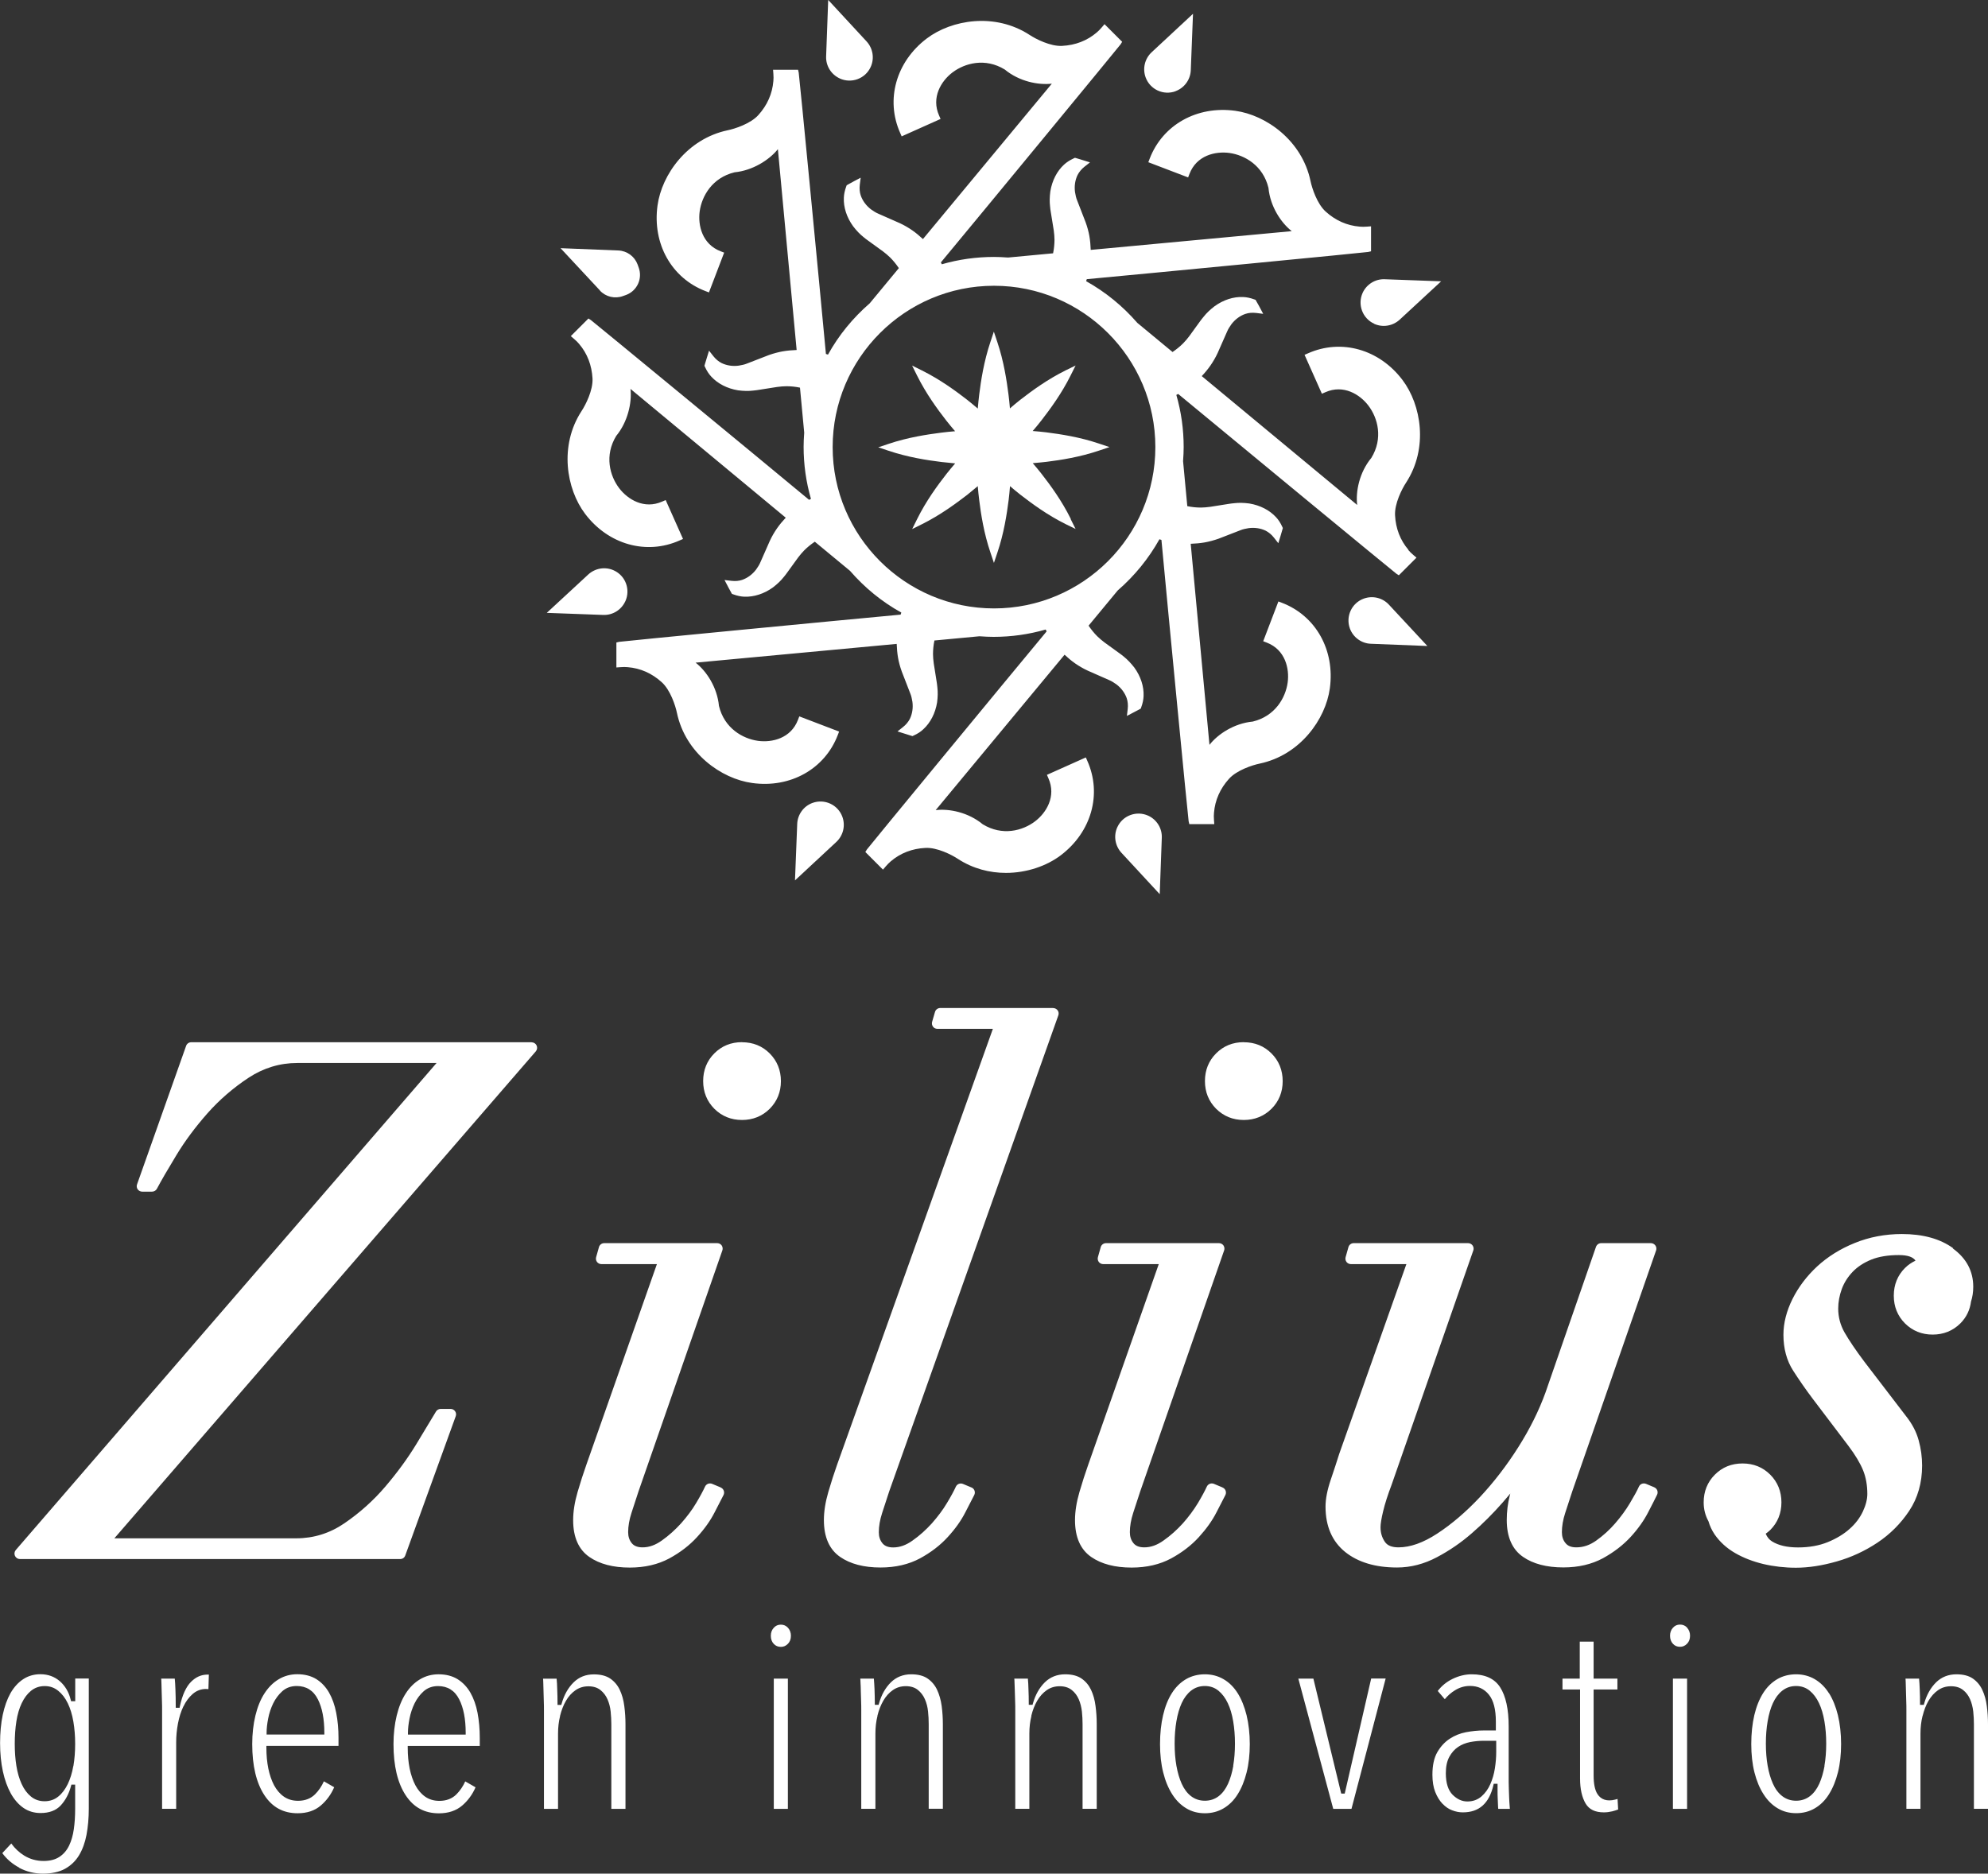
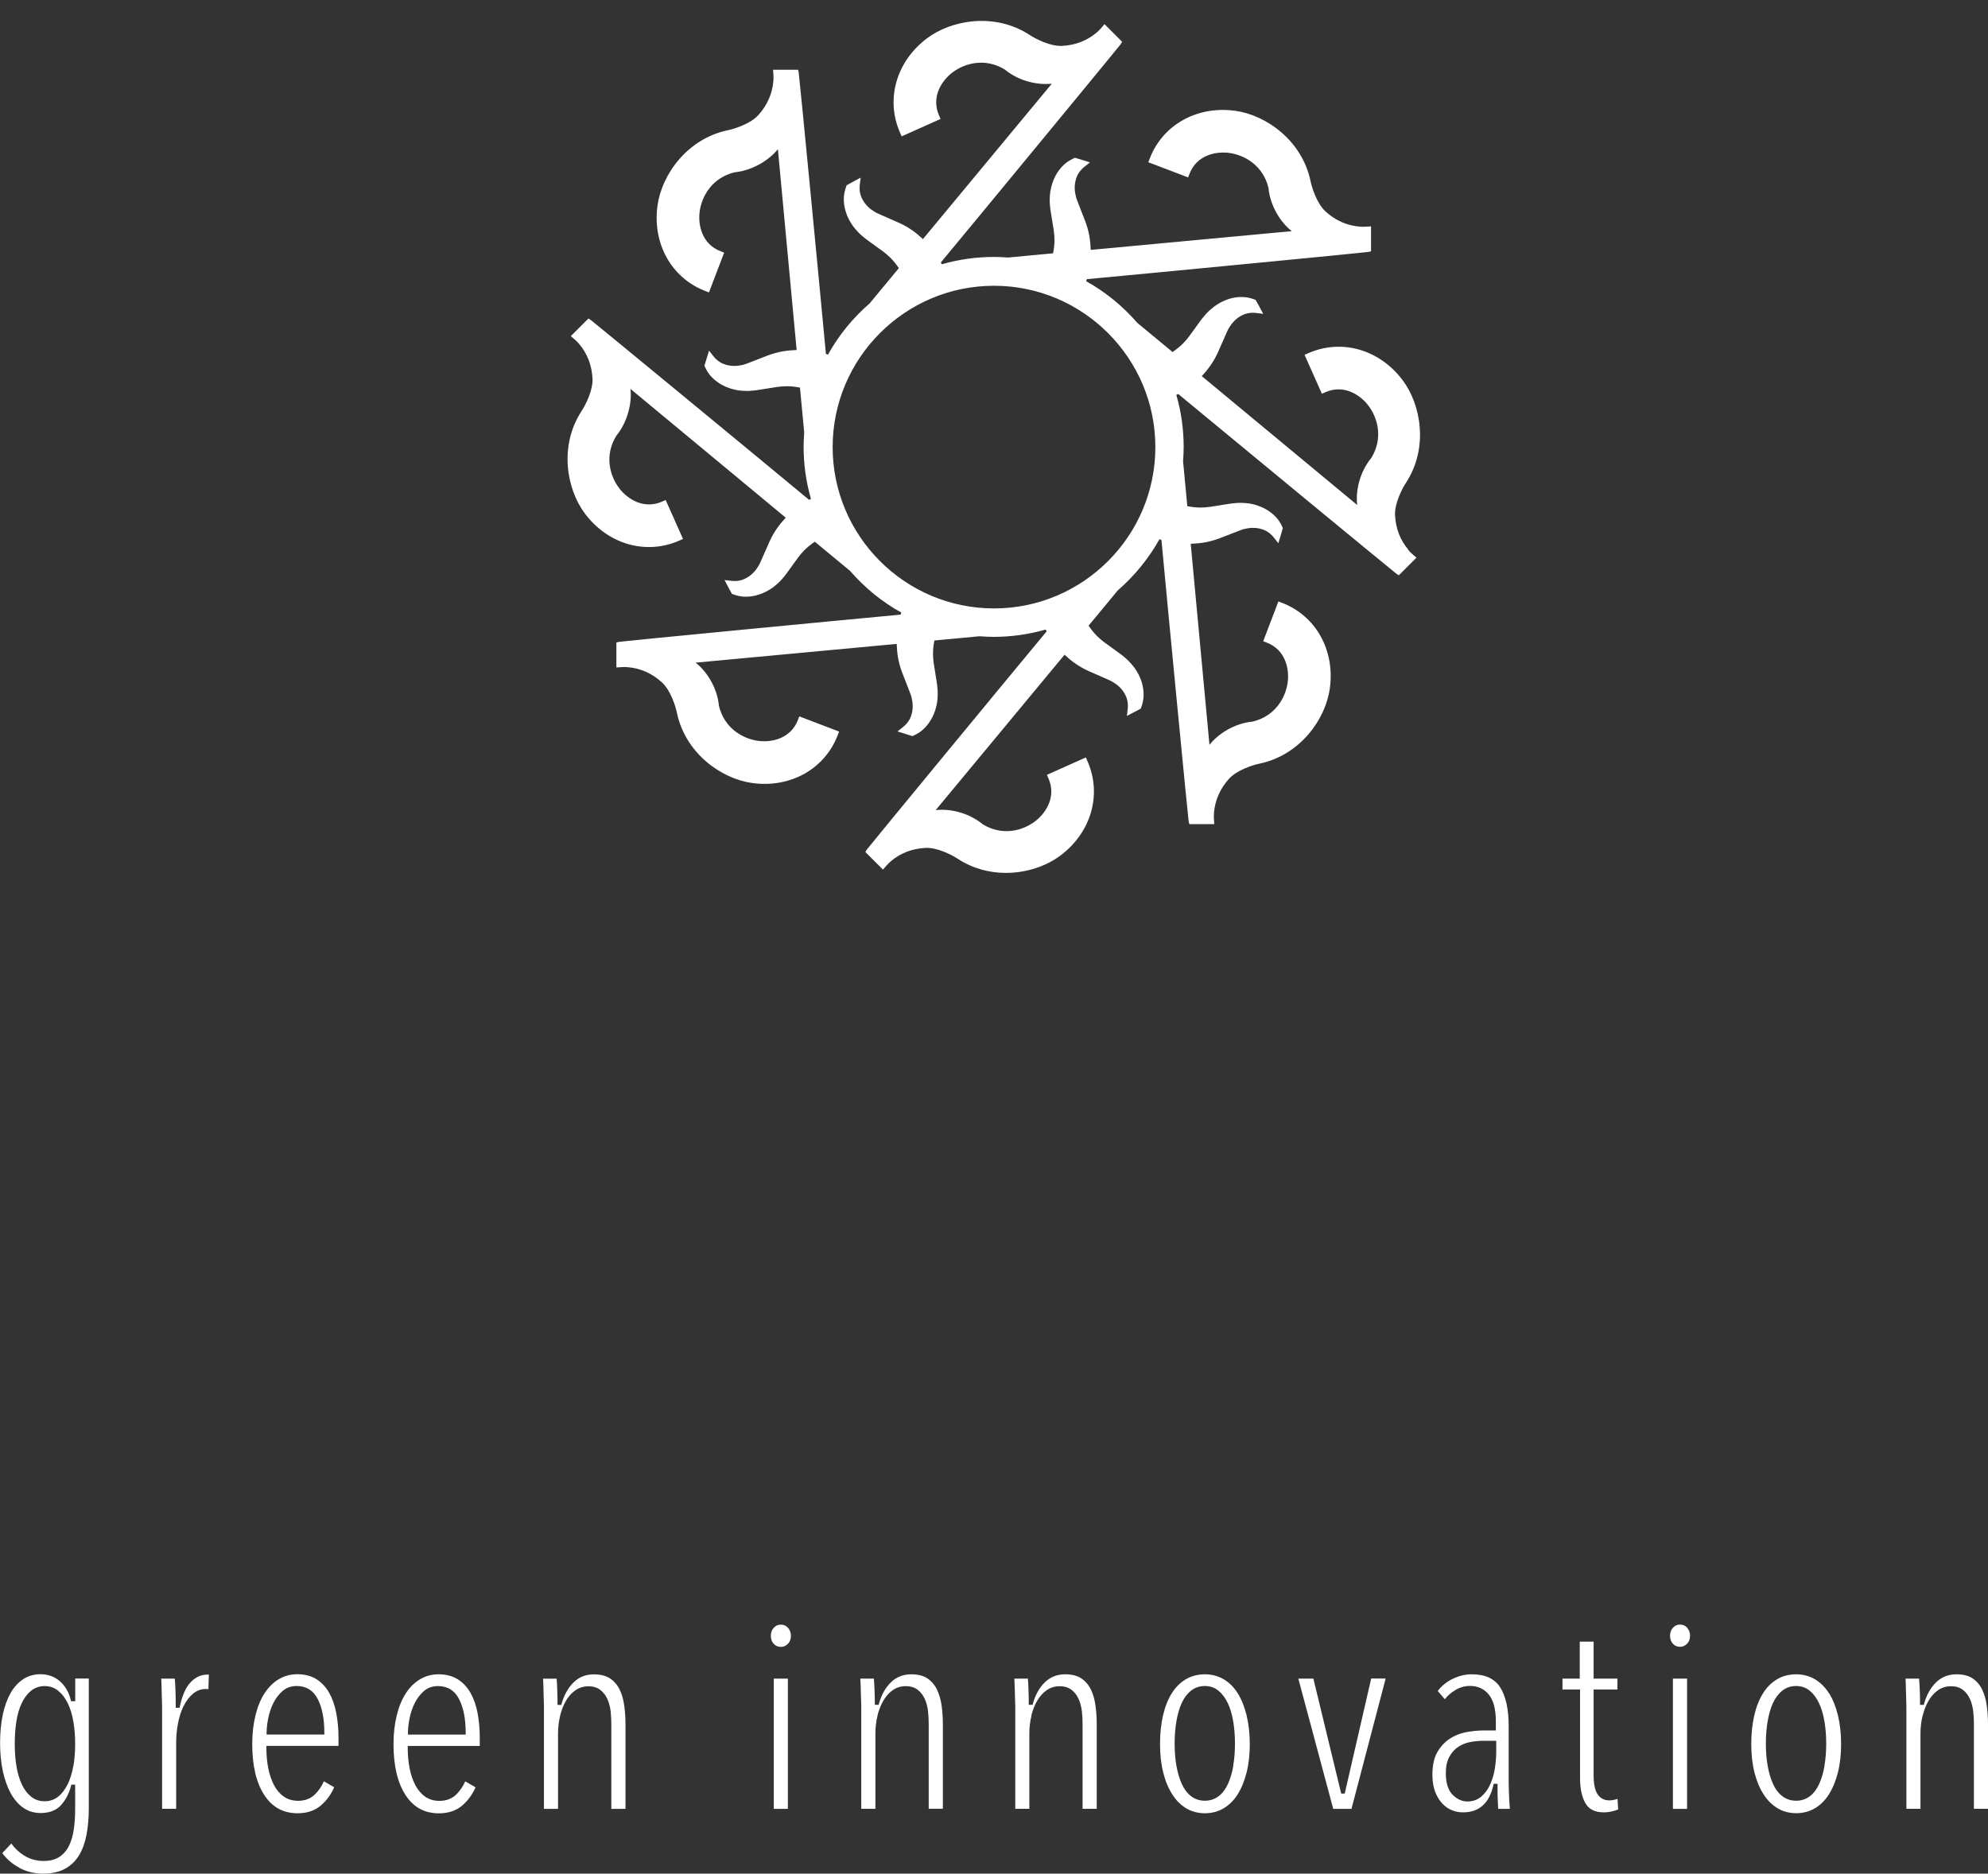
<svg xmlns="http://www.w3.org/2000/svg" id="Livello_2" data-name="Livello 2" viewBox="0 0 268.22 252.83">
  <rect x="0" y="0" width="268.22" height="252.83" fill="#333333" stroke="none" />
  <g id="Livello_3" data-name="Livello 3">
    <g>
      <path d="M190.03,74.2c-1.11-1.3-1.72-2.88-1.81-4.67h0c-.08-1.57,.93-3.56,1.48-4.39,3.04-4.67,2.06-10.51-.48-13.87-3.14-4.15-8.26-5.59-12.75-3.59l-.46,.2,2.34,5.25,.46-.2c2.45-1.09,4.67,.29,5.82,1.81,1.26,1.66,2.01,4.4,.39,7.05-1.62,1.96-2.13,4.53-1.91,6.35l-20.97-17.39c.44-.46,.84-.95,1.18-1.44,.34-.49,.69-1.08,.97-1.69l1.27-2.88c.15-.36,.36-.67,.59-1,.5-.65,1.15-1.13,1.87-1.38,.44-.15,.94-.19,1.46-.13l.95,.12-.45-.85c-.12-.24-.26-.47-.39-.7l-.19-.34-.17-.06c-.54-.2-1.03-.3-1.51-.32-1.3-.06-2.66,.38-3.86,1.25-.6,.46-1.08,.92-1.45,1.39-.19,.22-.32,.4-.46,.58l-1.5,2.07c-.26,.35-.5,.62-.82,.96-.42,.42-.9,.81-1.43,1.17l-4.75-3.93c-1.98-2.28-4.3-4.17-6.91-5.63,.03-.09,.06-.18,.09-.27,8.42-.78,37.67-3.6,37.96-3.67l.39-.09v-3.37s-.54,.04-.54,.04c-.39,.03-.7,.03-.99,0-1.71-.14-3.25-.82-4.58-2.02-1.17-1.05-1.86-3.17-2.06-4.15-1.15-5.45-5.98-8.89-10.15-9.46-5.16-.71-9.8,1.89-11.55,6.47l-.18,.47,5.37,2.05,.18-.47c.96-2.51,3.5-3.09,5.4-2.83,2.06,.29,4.53,1.69,5.26,4.71,.24,2.53,1.7,4.71,3.14,5.84l-27.12,2.53c-.02-.64-.08-1.26-.18-1.85-.1-.59-.28-1.25-.51-1.88l-1.14-2.94c-.15-.35-.22-.73-.29-1.13-.11-.81,.01-1.61,.34-2.3,.21-.41,.53-.8,.93-1.12l.75-.59-1.22-.38c-.21-.07-.42-.13-.63-.19l-.18-.05-.17,.08c-.52,.24-.95,.52-1.3,.84-.95,.87-1.61,2.15-1.85,3.61-.1,.75-.11,1.42-.04,2,.02,.28,.05,.5,.09,.72l.41,2.54c.07,.47,.09,.87,.1,1.26,0,.59-.06,1.21-.19,1.84l-6.07,.57c-.72-.05-1.33-.08-1.91-.08-2.38,0-4.75,.33-7.03,.99-.04-.08-.09-.17-.13-.25,5.6-6.74,24.08-29.18,24.25-29.43l.21-.34-2.38-2.38-.35,.41c-.25,.29-.47,.52-.7,.71-1.3,1.11-2.88,1.72-4.67,1.81-1.57,.09-3.56-.93-4.39-1.48-4.67-3.04-10.51-2.06-13.87,.48-4.15,3.14-5.59,8.27-3.59,12.75l.2,.46,5.25-2.35-.2-.46c-1.09-2.45,.29-4.67,1.81-5.82,1.66-1.25,4.4-2.01,7.05-.39,1.96,1.62,4.53,2.12,6.35,1.91l-17.39,20.97c-.47-.44-.95-.84-1.44-1.18-.49-.34-1.08-.69-1.69-.97l-2.88-1.27c-.36-.15-.67-.36-1-.59-.65-.5-1.13-1.15-1.38-1.87-.15-.44-.19-.94-.13-1.45l.12-.95-.84,.44c-.24,.13-.49,.26-.73,.4l-.32,.18-.06,.17c-.2,.54-.3,1.03-.32,1.5-.06,1.29,.38,2.66,1.25,3.86,.46,.6,.92,1.08,1.39,1.45,.22,.19,.4,.32,.58,.45l2.07,1.5c.35,.26,.63,.51,.96,.82,.42,.42,.81,.9,1.17,1.43l-3.93,4.75c-2.28,1.98-4.18,4.3-5.63,6.92-.09-.03-.18-.06-.28-.09-.81-8.73-3.6-37.66-3.67-37.96l-.09-.39h-3.37l.04,.54c.03,.38,.03,.7,0,.99-.14,1.7-.82,3.25-2.02,4.58-1.05,1.17-3.17,1.86-4.15,2.06-5.45,1.15-8.89,5.98-9.46,10.15-.71,5.16,1.89,9.8,6.47,11.55l.47,.18,2.05-5.37-.47-.18c-2.5-.96-3.09-3.51-2.83-5.4,.29-2.06,1.69-4.53,4.71-5.26,2.39-.23,4.66-1.64,5.84-3.12l2.53,27.1c-.64,.02-1.27,.08-1.86,.18-.59,.1-1.25,.28-1.88,.5l-2.94,1.14c-.35,.15-.73,.22-1.13,.29-.81,.11-1.61-.01-2.3-.34-.41-.2-.8-.53-1.12-.93l-.59-.75-.28,.91c-.1,.32-.2,.63-.29,.95l-.05,.18,.08,.17c.24,.52,.52,.95,.84,1.29,.87,.95,2.15,1.61,3.61,1.85,.75,.1,1.42,.11,2,.04,.29-.02,.51-.06,.73-.09l2.53-.4c.47-.07,.87-.09,1.26-.1h.02c.59,0,1.2,.06,1.82,.19l.57,6.07c-.05,.72-.08,1.33-.08,1.91,0,2.38,.33,4.75,.99,7.03-.08,.04-.17,.09-.25,.13-6.74-5.6-29.18-24.08-29.43-24.25l-.34-.22-2.38,2.38,.41,.35c.3,.25,.52,.47,.71,.7,1.11,1.3,1.71,2.88,1.81,4.67,.08,1.57-.93,3.56-1.48,4.39-3.04,4.67-2.06,10.51,.48,13.87,3.14,4.15,8.27,5.59,12.75,3.59l.46-.2-2.34-5.25-.46,.2c-2.45,1.09-4.67-.29-5.82-1.81-1.26-1.66-2.01-4.4-.39-7.05,1.53-1.85,2.14-4.45,1.92-6.34l20.95,17.38c-.44,.47-.84,.95-1.18,1.44-.34,.49-.69,1.08-.97,1.69l-1.27,2.88c-.14,.35-.36,.67-.59,1-.5,.65-1.15,1.13-1.87,1.38-.43,.15-.93,.19-1.44,.13l-.94-.11,.54,1.03c.12,.23,.24,.46,.37,.68l.09,.16,.17,.06c.54,.2,1.03,.3,1.5,.32,1.28,.05,2.66-.38,3.86-1.25,.6-.46,1.08-.92,1.45-1.39,.19-.22,.32-.4,.45-.58l1.5-2.07c.26-.35,.5-.62,.82-.96,.42-.42,.9-.81,1.43-1.17l4.75,3.93c1.98,2.28,4.3,4.18,6.92,5.63-.03,.09-.06,.18-.09,.28-8.42,.78-37.67,3.6-37.96,3.67l-.39,.09v3.37l.54-.04c.38-.03,.71-.03,.99,0,1.71,.14,3.25,.82,4.58,2.02,1.17,1.05,1.86,3.17,2.06,4.15,1.15,5.45,5.98,8.89,10.15,9.46,5.15,.72,9.8-1.89,11.55-6.47l.18-.47-5.37-2.05-.18,.47c-.96,2.51-3.51,3.09-5.4,2.83-2.06-.29-4.53-1.69-5.26-4.71-.24-2.53-1.7-4.71-3.15-5.84l27.13-2.53c.02,.64,.08,1.27,.18,1.86,.1,.58,.28,1.25,.51,1.88l1.14,2.94c.15,.35,.22,.73,.29,1.13,.11,.81-.01,1.61-.34,2.3-.21,.41-.53,.8-.93,1.11l-.74,.59,1.24,.39c.2,.07,.4,.13,.6,.19l.18,.05,.17-.08c.53-.24,.96-.52,1.3-.85,.95-.87,1.61-2.15,1.85-3.61,.1-.75,.11-1.42,.04-2-.02-.29-.06-.52-.09-.74l-.4-2.52c-.07-.47-.09-.87-.1-1.26,0-.59,.06-1.21,.19-1.84l6.07-.57c.72,.05,1.33,.08,1.91,.08,2.38,0,4.75-.33,7.03-.99,.04,.08,.09,.17,.13,.25-5.6,6.74-24.08,29.17-24.25,29.43l-.21,.34,2.38,2.38,.35-.41c.25-.29,.47-.52,.7-.71,1.3-1.11,2.88-1.72,4.67-1.81,1.57-.09,3.56,.93,4.39,1.48,2.04,1.33,4.3,1.89,6.48,1.89,2.82,0,5.5-.94,7.39-2.37,4.15-3.14,5.59-8.27,3.59-12.75l-.2-.46-5.25,2.35,.2,.46c1.09,2.45-.29,4.67-1.81,5.82-1.66,1.26-4.4,2.01-7.05,.39-1.96-1.62-4.53-2.13-6.35-1.91l17.39-20.97c.47,.44,.95,.84,1.44,1.18,.49,.34,1.08,.69,1.69,.97l2.88,1.27c.36,.15,.67,.36,1,.59,.65,.5,1.13,1.15,1.38,1.87,.14,.43,.19,.93,.13,1.44l-.11,.94,1.14-.6c.19-.1,.39-.2,.57-.3l.16-.09,.06-.17c.2-.54,.3-1.03,.32-1.51,.06-1.29-.38-2.66-1.25-3.86-.47-.6-.93-1.08-1.39-1.45-.22-.19-.4-.32-.58-.45l-2.07-1.5c-.35-.26-.63-.51-.96-.82-.42-.42-.81-.9-1.17-1.43l3.93-4.75c2.28-1.98,4.17-4.3,5.63-6.91,.09,.03,.18,.06,.27,.09,.81,8.73,3.6,37.66,3.67,37.96l.09,.39h3.37l-.04-.54c-.03-.39-.03-.7,0-.99,.14-1.7,.82-3.25,2.02-4.58,1.05-1.17,3.17-1.86,4.15-2.06,5.45-1.15,8.89-5.98,9.46-10.15,.71-5.16-1.89-9.8-6.47-11.55l-.47-.18-2.05,5.37,.47,.18c2.51,.96,3.09,3.51,2.83,5.4-.29,2.06-1.69,4.53-4.71,5.26-2.53,.24-4.71,1.7-5.84,3.14l-2.53-27.13c.64-.02,1.27-.08,1.86-.18,.58-.1,1.25-.28,1.88-.5l2.94-1.14c.35-.15,.73-.22,1.13-.29,.81-.11,1.61,.01,2.3,.34,.41,.21,.8,.53,1.12,.94l.59,.75,.28-.91c.1-.32,.19-.64,.28-.96l.05-.18-.08-.17c-.24-.52-.51-.94-.84-1.29-.87-.95-2.15-1.61-3.61-1.85-.76-.1-1.42-.11-2-.04-.29,.02-.52,.06-.74,.09l-2.52,.4c-.47,.07-.87,.09-1.26,.1h-.02c-.59,0-1.2-.06-1.82-.19l-.57-6.07c.05-.72,.08-1.33,.08-1.91,0-2.38-.33-4.75-.99-7.03,.08-.04,.17-.09,.25-.13,6.75,5.6,29.18,24.08,29.43,24.25l.34,.22,2.38-2.38-.41-.35c-.29-.25-.52-.47-.71-.7Zm-34.15-13.87c0,12.01-9.77,21.77-21.77,21.77s-21.77-9.77-21.77-21.77,9.77-21.77,21.77-21.77,21.77,9.77,21.77,21.77Zm11.1,168.14c-.51-.81-1.15-1.45-1.9-1.88-.75-.44-1.6-.66-2.52-.66s-1.8,.22-2.55,.66c-.75,.44-1.39,1.07-1.9,1.88-.52,.82-.92,1.82-1.19,2.99-.27,1.16-.41,2.47-.41,3.88s.14,2.7,.43,3.84c.28,1.14,.7,2.13,1.22,2.95,.52,.82,1.16,1.45,1.9,1.89,.73,.44,1.57,.66,2.5,.66s1.77-.22,2.52-.66c.75-.44,1.39-1.07,1.9-1.89,.52-.82,.92-1.81,1.21-2.95,.29-1.15,.43-2.44,.43-3.84s-.15-2.7-.43-3.88c-.29-1.16-.69-2.17-1.21-2.99Zm-.58,9.8h0c-.16,.91-.4,1.73-.71,2.42-.32,.71-.74,1.28-1.26,1.68-.53,.41-1.16,.62-1.87,.62s-1.34-.21-1.87-.62c-.52-.4-.94-.97-1.26-1.68-.31-.69-.55-1.51-.71-2.42-.16-.91-.24-1.91-.24-2.99s.08-2.09,.24-3.02c.16-.94,.4-1.76,.71-2.44,.32-.7,.74-1.26,1.25-1.67,.53-.42,1.16-.64,1.87-.64s1.33,.21,1.85,.64c.5,.41,.92,.97,1.25,1.67,.33,.68,.57,1.51,.73,2.45,.16,.94,.24,1.96,.24,3.02s-.08,2.07-.24,2.99Zm-60.1-11.76v17.58h-1.9v-17.58h1.9Zm32.86,5.03c-.19,.76-.28,1.56-.28,2.37v10.17h-1.9v-13.27c0-.39,0-.81-.02-1.26l-.05-1.66c0-.29-.02-.57-.03-.82,0-.23-.02-.41-.03-.56h1.83c.04,.42,.07,.9,.08,1.44,.03,.65,.04,1.27,.04,1.85v.25h.51l.05-.18c.33-1.17,.87-2.13,1.61-2.86,.73-.71,1.65-1.08,2.74-1.08,.91,0,1.65,.19,2.21,.57,.56,.39,.98,.89,1.28,1.52h0c.3,.64,.51,1.37,.61,2.19,.11,.81,.16,1.64,.16,2.46v11.41h-1.91v-11.41c0-.57-.03-1.15-.09-1.72-.07-.6-.21-1.15-.42-1.64-.22-.51-.54-.94-.95-1.26-.42-.34-.97-.51-1.63-.51s-1.25,.18-1.76,.54c-.5,.35-.93,.83-1.28,1.43-.34,.59-.6,1.25-.79,2.03Zm-20.77,0c-.19,.76-.28,1.56-.28,2.37v10.17h-1.91v-13.27c0-.39,0-.81-.02-1.26l-.04-1.31c0-.43-.02-.82-.04-1.17,0-.22-.02-.41-.03-.56h1.83c.04,.41,.06,.89,.09,1.44,.02,.65,.04,1.27,.04,1.85v.25h.51l.05-.18c.33-1.17,.87-2.13,1.61-2.86,.73-.71,1.65-1.08,2.74-1.08,.91,0,1.66,.19,2.21,.57,.56,.39,.99,.9,1.28,1.52h0c.3,.64,.51,1.38,.62,2.18,.11,.83,.16,1.66,.16,2.46v11.41h-1.91v-11.41c0-.58-.03-1.16-.09-1.72-.06-.59-.2-1.14-.42-1.64-.22-.51-.54-.93-.95-1.26-.42-.34-.97-.51-1.63-.51s-1.25,.18-1.76,.54c-.5,.35-.93,.83-1.28,1.43-.34,.6-.61,1.28-.79,2.03Zm128.36-3.07c-.51-.81-1.15-1.44-1.9-1.88-.75-.44-1.6-.66-2.52-.66s-1.81,.22-2.55,.66c-.75,.44-1.39,1.07-1.9,1.88-.52,.83-.92,1.83-1.19,2.98-.27,1.16-.41,2.47-.41,3.88s.14,2.7,.43,3.84c.29,1.14,.7,2.13,1.23,2.95,.53,.83,1.16,1.45,1.9,1.89,.73,.44,1.57,.66,2.5,.66s1.77-.22,2.52-.66c.75-.44,1.39-1.07,1.9-1.89,.52-.83,.93-1.82,1.21-2.95,.29-1.14,.43-2.43,.43-3.84s-.15-2.71-.43-3.88c-.28-1.15-.69-2.16-1.21-2.99Zm-.58,9.8c-.16,.91-.4,1.72-.71,2.42-.32,.71-.74,1.28-1.26,1.68-.53,.41-1.16,.62-1.87,.62s-1.34-.21-1.87-.62c-.52-.4-.94-.96-1.26-1.68-.31-.69-.55-1.5-.71-2.42-.16-.9-.24-1.9-.24-2.99s.08-2.1,.24-3.02c.16-.94,.4-1.77,.71-2.44,.32-.7,.74-1.26,1.25-1.67,.53-.42,1.16-.64,1.87-.64s1.33,.21,1.85,.64c.5,.41,.92,.97,1.25,1.67,.32,.68,.57,1.5,.73,2.45,.16,.94,.24,1.95,.24,3.02s-.08,2.08-.24,2.99Zm-18.55-11.76v17.58h-1.91v-17.58h1.91Zm-40.67,0l-4.61,17.58h-2.46l-4.71-17.58h2.03l3.71,15.33,.05,.19h.47l3.57-15.53h1.95Zm26.23,13.49v-12.02h-2.37v-1.47h2.33v-4.99h1.87v4.99h3.21v1.47h-3.21v11.58c0,1.15,.17,1.98,.51,2.52,.48,.76,1.3,1.04,2.39,.76,.12-.03,.23-.06,.33-.09l.08,1.42c-.22,.09-.48,.17-.79,.25-.38,.09-.75,.14-1.14,.14-1.18,0-1.98-.39-2.46-1.19-.49-.83-.75-1.97-.75-3.37Zm-18.55,3.4c.39,.41,.82,.71,1.29,.88,.49,.19,.96,.28,1.44,.28,2.2,0,3.55-1.2,4.13-3.67l.04-.19h.52v1.03c0,.3,0,.61,.02,.94l.04,.93c0,.18,.02,.35,.03,.49h1.57c-.01-.15-.03-.32-.04-.52-.03-.33-.04-.68-.06-1.07l-.04-1.11c-.01-.37-.02-.67-.02-.92v-7.51c0-2.32-.39-4.1-1.16-5.29-.76-1.17-2.02-1.74-3.84-1.74-.86,0-1.73,.21-2.59,.63-.79,.39-1.46,.93-1.98,1.62l.95,1.11c.39-.48,.85-.88,1.37-1.2,.62-.39,1.3-.59,2.03-.59,1.07,0,1.93,.4,2.56,1.19,.62,.77,.93,1.99,.93,3.62v1.2h-1.67c-.74,0-1.53,.08-2.34,.23-.8,.15-1.55,.45-2.22,.89-.67,.44-1.23,1.05-1.67,1.81-.44,.76-.66,1.79-.66,3.04,0,.91,.13,1.7,.38,2.33,.25,.63,.58,1.17,.97,1.58Zm.91-6.33c.31-.57,.71-1.02,1.19-1.34,.47-.32,1.03-.54,1.64-.66,.59-.11,1.19-.17,1.79-.17h1.71v1.49c0,.72-.06,1.47-.18,2.23-.12,.77-.33,1.49-.62,2.14-.29,.66-.69,1.21-1.19,1.65-.52,.45-1.16,.68-1.9,.68s-1.39-.31-2-.91c-.6-.61-.91-1.58-.91-2.91,0-.89,.16-1.63,.47-2.2Zm-170.8-6.8c-.32,.67-.57,1.45-.73,2.3-.16,.85-.24,1.7-.24,2.54v8.97h-1.9v-13.27c0-.39,0-.81-.02-1.26l-.05-1.76c0-.25-.01-.49-.02-.72,0-.23-.02-.41-.03-.56h1.83c.04,.41,.07,.91,.09,1.49,.03,.69,.04,1.42,.04,2.2v.25h.52l.04-.2c.33-1.53,.84-2.64,1.5-3.3s1.39-.98,2.23-.98c.07,0,.13,0,.18,0l-.06,1.96c-.09-.01-.21-.02-.34-.02-.67,0-1.27,.23-1.79,.68-.5,.44-.92,1-1.24,1.68Zm202.89-10.62c.26,.3,.39,.65,.39,1.07,0,.45-.13,.8-.4,1.08-.27,.28-.58,.42-.95,.42-.39,0-.71-.13-.96-.41-.26-.28-.39-.64-.39-1.09,0-.42,.13-.78,.39-1.07,.26-.29,.57-.43,.96-.43s.71,.14,.96,.42Zm31.76,11.89c-.19,.76-.28,1.56-.28,2.37v10.17h-1.9v-13.27c0-.39,0-.81-.02-1.26l-.05-1.76c0-.25-.01-.49-.02-.72,0-.23-.02-.41-.03-.56h1.83c.04,.41,.07,.89,.09,1.44,.03,.65,.04,1.27,.04,1.85v.25h.51l.05-.18c.33-1.17,.87-2.13,1.61-2.86,.73-.71,1.65-1.08,2.74-1.08,.91,0,1.66,.19,2.21,.57,.56,.39,.99,.9,1.28,1.53,.3,.64,.51,1.37,.61,2.18h0c.11,.81,.16,1.64,.16,2.46v11.41h-1.9v-11.41c0-.56-.03-1.14-.09-1.72-.07-.6-.21-1.15-.42-1.64-.22-.51-.54-.94-.95-1.26-.42-.34-.97-.51-1.63-.51s-1.25,.18-1.76,.54c-.5,.35-.93,.83-1.28,1.43-.34,.58-.6,1.27-.79,2.03ZM2.58,252.04c.99,.52,2.07,.79,3.22,.79s2.19-.22,2.98-.66c.79-.44,1.42-1.05,1.88-1.81,.47-.78,.81-1.71,1.01-2.76,.2-1.07,.31-2.26,.31-3.53v-17.57h-1.83v3.06h-.56l-.05-.19c-.25-1.04-.75-1.88-1.47-2.51-.72-.62-1.6-.94-2.62-.94-.87,0-1.65,.23-2.32,.67-.68,.45-1.25,1.08-1.71,1.88-.46,.82-.81,1.8-1.05,2.93-.24,1.14-.36,2.42-.36,3.81s.13,2.67,.38,3.83c.25,1.15,.62,2.16,1.08,2.99,.47,.83,1.04,1.48,1.71,1.94,.66,.45,1.43,.68,2.3,.68,1.16,0,2.07-.34,2.7-1.01,.65-.7,1.12-1.58,1.4-2.63l.05-.19h.51v3.24c0,1.01-.06,1.94-.18,2.77-.12,.85-.34,1.6-.64,2.22-.31,.64-.75,1.16-1.31,1.52-.56,.37-1.28,.55-2.12,.55-.97,0-1.85-.25-2.63-.73-.68-.42-1.26-.97-1.74-1.63l-1.21,1.3c.59,.81,1.36,1.47,2.29,1.96Zm7.31-13.73h0c-.16,.94-.42,1.75-.75,2.44-.34,.69-.76,1.26-1.27,1.67-.51,.42-1.14,.64-1.85,.64s-1.33-.21-1.85-.64c-.5-.41-.93-.98-1.25-1.69-.32-.69-.56-1.52-.71-2.45-.15-.92-.22-1.92-.22-2.97s.07-2.1,.22-3.03c.15-.95,.39-1.77,.72-2.45,.33-.7,.75-1.26,1.25-1.67,.52-.42,1.14-.64,1.85-.64s1.3,.21,1.83,.64c.51,.41,.95,.98,1.29,1.69,.34,.7,.59,1.53,.75,2.47,.16,.94,.24,1.95,.24,3s-.08,2.08-.24,3.01Zm35.78-2.75v-1.06c0-1.18-.1-2.32-.31-3.38-.2-1.04-.53-1.96-.97-2.73-.44-.76-1.01-1.37-1.71-1.81-.7-.43-1.56-.66-2.57-.66-.92,0-1.76,.23-2.51,.68-.75,.45-1.39,1.09-1.92,1.91-.53,.82-.94,1.83-1.22,2.99-.28,1.16-.43,2.46-.43,3.84,0,2.92,.55,5.24,1.64,6.9,1.08,1.64,2.55,2.44,4.49,2.44,1.27,0,2.32-.35,3.13-1.05,.77-.66,1.38-1.49,1.8-2.46l-1.39-.8c-.3,.67-.7,1.26-1.19,1.75-.58,.58-1.36,.88-2.3,.88-.73,0-1.38-.19-1.92-.57-.53-.37-.97-.89-1.32-1.54-.33-.63-.59-1.39-.77-2.25-.17-.85-.26-1.79-.26-2.8v-.25h9.73Zm-9.7-1.75c0-.55,.07-1.19,.21-1.91,.14-.72,.37-1.41,.68-2.05,.32-.65,.74-1.2,1.23-1.64,.52-.46,1.17-.7,1.94-.7,1.29,0,2.26,.6,2.86,1.8,.58,1.14,.87,2.66,.87,4.5v.25h-7.79v-.25Zm39.6-2.26c-.19,.76-.28,1.56-.28,2.37v10.17h-1.9v-13.27c0-.39,0-.81-.02-1.26l-.07-2.48c0-.24-.02-.42-.03-.56h1.83c.04,.41,.07,.89,.08,1.44,.03,.65,.04,1.27,.04,1.85v.25h.51l.05-.18c.33-1.17,.87-2.13,1.61-2.86,.74-.72,1.63-1.08,2.74-1.08,.91,0,1.65,.19,2.21,.57,.56,.39,.99,.9,1.28,1.52h0c.3,.64,.51,1.37,.61,2.19,.11,.81,.16,1.64,.16,2.46v11.41h-1.91v-11.41c0-.56-.03-1.14-.09-1.72-.06-.6-.21-1.15-.42-1.64-.22-.51-.54-.93-.95-1.26-.42-.34-.97-.51-1.63-.51s-1.25,.18-1.76,.54c-.5,.35-.94,.83-1.28,1.43-.34,.58-.6,1.27-.79,2.03Zm-10.84,4.02v-1.06c0-1.18-.1-2.32-.3-3.38-.2-1.04-.53-1.96-.97-2.73-.44-.76-1.02-1.37-1.72-1.81-.7-.43-1.56-.66-2.57-.66-.92,0-1.76,.23-2.51,.68-.75,.45-1.4,1.09-1.92,1.91-.53,.82-.94,1.83-1.22,2.99-.28,1.16-.43,2.46-.43,3.84,0,2.92,.55,5.24,1.64,6.9,1.08,1.64,2.55,2.44,4.49,2.44,1.27,0,2.32-.35,3.14-1.05,.77-.66,1.38-1.49,1.8-2.46l-1.39-.8c-.3,.67-.7,1.26-1.19,1.75-.58,.58-1.36,.88-2.3,.88-.73,0-1.38-.19-1.92-.57-.53-.37-.97-.89-1.32-1.54-.33-.63-.59-1.39-.77-2.25-.17-.85-.26-1.79-.26-2.8v-.25h9.73Zm-9.69-1.75c0-.55,.07-1.19,.21-1.91,.14-.72,.37-1.41,.68-2.05,.32-.65,.74-1.2,1.23-1.64,.52-.46,1.17-.7,1.94-.7,1.29,0,2.26,.6,2.86,1.8,.58,1.14,.87,2.66,.87,4.5v.25h-7.79v-.25Zm51.28-14.16c.26,.3,.39,.65,.39,1.07,0,.45-.13,.8-.4,1.08-.27,.28-.58,.42-.95,.42-.39,0-.71-.13-.97-.41-.26-.28-.39-.64-.39-1.09,0-.43,.13-.78,.39-1.07,.26-.29,.57-.43,.96-.43s.7,.14,.96,.42Z" style="fill: #fff;" />
-       <path d="M80.95,39.2l-5.32-5.71,7.8,.31c1.16,.05,2.18,.79,2.59,1.88l.15,.42c.55,1.49-.21,3.15-1.7,3.7l-.42,.15c-1.09,.4-2.32,.11-3.11-.74Zm-9.22,101.44H25.8c-.31,0-.59,.2-.69,.49l-6.62,18.69c-.08,.23-.05,.48,.09,.67,.14,.19,.36,.31,.6,.31h1.34c.27,0,.52-.15,.65-.39,.59-1.11,1.47-2.63,2.62-4.52,1.15-1.91,2.57-3.81,4.19-5.65,1.61-1.82,3.48-3.44,5.56-4.81,2.01-1.32,4.22-1.99,6.55-1.99h18.81L2.13,209.16c-.19,.22-.23,.53-.11,.79,.12,.26,.38,.43,.67,.43H53.99c.31,0,.59-.19,.69-.49l6.81-18.79c.08-.22,.05-.48-.09-.67-.14-.2-.37-.31-.6-.31h-1.35c-.26,0-.5,.14-.63,.36-.57,.96-1.45,2.41-2.63,4.36-1.17,1.93-2.58,3.86-4.2,5.76-1.61,1.89-3.47,3.55-5.52,4.95-1.97,1.35-4.15,2.03-6.49,2.03H15.43l56.86-65.71c.19-.22,.23-.53,.11-.79-.12-.26-.38-.43-.67-.43ZM113.3,10.59c1.58,.72,3.45,.03,4.17-1.55h0c.53-1.15,.31-2.51-.55-3.45l-5.18-5.6-.28,7.62c-.05,1.27,.68,2.44,1.83,2.97Zm45.31,1.71c1.19-.44,2-1.56,2.05-2.82l.3-7.62-5.58,5.19c-.93,.87-1.25,2.2-.81,3.4,.6,1.63,2.41,2.46,4.04,1.86Zm26.35,74.57l7.62,.3-5.19-5.58c-.86-.93-2.2-1.25-3.4-.81-1.63,.6-2.46,2.41-1.86,4.04,.44,1.19,1.56,2,2.82,2.05Zm.43-43.18c1.15,.53,2.51,.31,3.45-.55l5.6-5.18-7.62-.28c-1.27-.05-2.44,.68-2.97,1.83h0c-.72,1.58-.03,3.45,1.55,4.17Zm-101.02,37.45c.72-1.58,.03-3.45-1.55-4.17-1.15-.53-2.51-.31-3.45,.55l-5.6,5.18,7.62,.28c1.27,.05,2.44-.68,2.97-1.83Zm72.1,39.52l.28-7.62c.05-1.27-.68-2.44-1.83-2.97-1.58-.72-3.45-.03-4.17,1.55-.53,1.15-.31,2.51,.55,3.45l5.18,5.6Zm-42.82-10.45h0c-.6-1.63-2.41-2.46-4.04-1.86-1.19,.44-2,1.56-2.05,2.83l-.3,7.62,5.58-5.19c.93-.87,1.25-2.2,.81-3.4Zm109.58,90.5l-1.15-.48c-.38-.15-.8,.01-.96,.38-.25,.56-.66,1.3-1.21,2.22-.54,.91-1.21,1.83-1.99,2.73-.75,.87-1.61,1.65-2.55,2.32-.87,.62-1.75,.92-2.69,.92-.67,0-1.14-.18-1.45-.56-.34-.4-.5-.89-.5-1.49,0-.81,.15-1.69,.45-2.6,.31-.98,.63-1.96,.95-2.91l11.31-32.51c.08-.22,.04-.48-.1-.67s-.36-.31-.6-.31h-6.71c-.31,0-.59,.2-.7,.5l-6.81,19.65c-.88,2.43-2.11,4.92-3.67,7.38-1.56,2.47-3.31,4.74-5.19,6.75-1.87,1.99-3.81,3.65-5.76,4.92-1.88,1.23-3.63,1.85-5.21,1.85-.9,0-1.5-.24-1.84-.74-.4-.58-.59-1.23-.59-1.98,0-.45,.12-1.19,.36-2.18,.24-1.01,.62-2.19,1.13-3.53l11.03-31.64c.08-.22,.04-.47-.1-.67-.14-.19-.36-.31-.6-.31h-15.44c-.33,0-.62,.22-.71,.54l-.38,1.35c-.06,.22-.02,.46,.12,.65,.14,.18,.36,.29,.59,.29h7.49l-9.06,25.6c-.32,1.02-.7,2.18-1.14,3.48-.47,1.38-.71,2.6-.71,3.64,0,2.66,.9,4.72,2.67,6.14,1.73,1.38,4.08,2.08,6.98,2.08,1.84,0,3.65-.47,5.38-1.39,1.67-.88,3.27-1.97,4.74-3.26,1.44-1.25,2.82-2.63,4.11-4.1,.36-.42,.71-.83,1.05-1.23-.02,.09-.05,.18-.07,.27-.27,1.05-.41,2.16-.41,3.3,0,2.29,.74,3.97,2.19,4.97,1.36,.95,3.2,1.43,5.45,1.43,2.03,0,3.82-.42,5.34-1.24,1.47-.81,2.73-1.78,3.74-2.88,1-1.09,1.79-2.21,2.36-3.32,.55-1.06,.95-1.84,1.2-2.36,.09-.18,.1-.39,.03-.59-.07-.19-.22-.34-.41-.42Zm-55.42-60.08c-1.48,0-2.73,.51-3.73,1.51-1,1-1.51,2.26-1.51,3.74s.51,2.73,1.51,3.74c1.01,1,2.26,1.51,3.73,1.51s2.73-.51,3.74-1.51c1-1,1.51-2.26,1.51-3.73s-.51-2.74-1.51-3.74c-1-1-2.25-1.51-3.74-1.51Zm-2.88,60.08l-1.15-.48c-.37-.15-.79,.01-.96,.38-.25,.55-.65,1.3-1.2,2.22-.56,.92-1.24,1.84-2.02,2.72-.79,.87-1.66,1.66-2.62,2.33-.87,.62-1.72,.92-2.59,.92-.67,0-1.14-.18-1.45-.55-.34-.41-.5-.9-.5-1.5,0-.8,.15-1.68,.45-2.6,.32-.99,.64-1.96,.95-2.91l11.32-32.51c.08-.22,.04-.47-.09-.67-.14-.19-.36-.31-.6-.31h-15.25c-.33,0-.62,.22-.71,.54l-.38,1.35c-.06,.22-.02,.46,.12,.65,.14,.18,.36,.29,.59,.29h7.5l-9.53,27.11c-.39,1.1-.78,2.31-1.17,3.64-.4,1.37-.6,2.65-.6,3.8,0,2.3,.74,3.97,2.19,4.97,1.37,.95,3.2,1.43,5.45,1.43,2.02,0,3.82-.42,5.34-1.24,1.47-.8,2.73-1.77,3.74-2.88,1-1.1,1.8-2.22,2.36-3.32,.55-1.06,.94-1.84,1.21-2.35,.09-.18,.1-.4,.03-.59-.07-.19-.22-.35-.41-.42Zm98.58-32.28h0c-1.75-1.27-4.07-1.91-6.91-1.91-2.25,0-4.4,.41-6.36,1.21-1.96,.79-3.66,1.86-5.07,3.16-1.4,1.3-2.51,2.77-3.32,4.38-.81,1.63-1.23,3.25-1.23,4.84,0,1.86,.44,3.5,1.32,4.86,.79,1.23,1.68,2.52,2.67,3.83l4.79,6.32c.92,1.22,1.58,2.33,1.97,3.29,.38,.94,.57,2.01,.57,3.18,0,.71-.2,1.51-.6,2.37-.41,.87-1.01,1.66-1.79,2.35-.79,.71-1.79,1.31-2.96,1.79-1.16,.47-2.5,.71-3.99,.71s-2.63-.27-3.5-.8c-.4-.24-.68-.6-.87-1.05,.21-.16,.42-.31,.61-.5,1-1,1.51-2.26,1.51-3.73s-.51-2.74-1.51-3.74c-1-1-2.25-1.51-3.74-1.51s-2.73,.51-3.73,1.51c-1,1-1.51,2.26-1.51,3.74,0,.95,.23,1.8,.65,2.56,.18,.63,.46,1.22,.83,1.77,.7,1.01,1.63,1.86,2.78,2.52,1.11,.64,2.38,1.13,3.79,1.47,1.41,.33,2.89,.5,4.39,.5,1.71,0,3.57-.29,5.52-.85,1.94-.55,3.78-1.4,5.48-2.53,1.71-1.14,3.15-2.58,4.28-4.28,1.16-1.74,1.75-3.8,1.75-6.12,0-1.14-.15-2.29-.46-3.4-.31-1.15-.89-2.25-1.71-3.28l-5.65-7.38c-1.12-1.49-2.01-2.81-2.64-3.9-.57-1-.86-2.09-.86-3.23,0-.87,.16-1.75,.48-2.63,.31-.85,.81-1.64,1.47-2.33,.66-.69,1.51-1.24,2.52-1.65,1.02-.41,2.27-.61,3.71-.61,1.31,0,1.95,.31,2.25,.75-.51,.25-.99,.56-1.42,.99-1,1-1.51,2.26-1.51,3.74s.51,2.73,1.51,3.74c1.01,1,2.26,1.51,3.73,1.51s2.73-.51,3.74-1.51c.82-.82,1.29-1.81,1.44-2.95,.19-.58,.3-1.25,.3-2,0-2.09-.92-3.83-2.75-5.16Zm-121.4-32.41h-15.25c-.33,0-.62,.22-.71,.53l-.39,1.34c-.06,.22-.02,.46,.12,.65,.14,.19,.36,.29,.59,.29h7.49l-21.03,58.85c-.39,1.1-.78,2.31-1.17,3.64-.4,1.37-.6,2.65-.6,3.8,0,2.3,.74,3.97,2.19,4.97,1.37,.95,3.2,1.43,5.45,1.43,2.02,0,3.82-.42,5.34-1.24,1.47-.8,2.73-1.77,3.74-2.88,1.01-1.1,1.8-2.22,2.36-3.32,.55-1.06,.94-1.84,1.21-2.35,.09-.18,.1-.4,.03-.59-.07-.19-.22-.35-.41-.42l-1.15-.48c-.37-.15-.79,.01-.96,.38-.25,.55-.65,1.3-1.21,2.22-.54,.91-1.23,1.82-2.02,2.72-.79,.87-1.66,1.66-2.62,2.33-.87,.62-1.72,.92-2.59,.92-.67,0-1.14-.18-1.45-.55-.34-.41-.5-.9-.5-1.5,0-.8,.15-1.68,.45-2.6,.32-.98,.64-1.96,.95-2.91l22.82-64.24c.08-.22,.05-.48-.09-.67s-.36-.31-.6-.31Zm2.36-66c-1.22-2.46-2.75-4.55-3.96-6.1-.38-.49-.79-.97-1.17-1.42,.66-.05,1.26-.12,1.84-.18,1.95-.24,4.51-.64,7.11-1.52l1.4-.47-1.4-.47c-2.6-.88-5.17-1.27-7.12-1.52-.58-.07-1.18-.13-1.84-.18,.39-.45,.79-.93,1.17-1.42,1.2-1.55,2.74-3.64,3.96-6.1l.66-1.32-1.33,.65c-2.46,1.22-4.55,2.75-6.11,3.96-.49,.39-.97,.78-1.42,1.18-.05-.65-.12-1.26-.19-1.84-.25-1.95-.64-4.52-1.51-7.11l-.47-1.41-.47,1.41c-.87,2.6-1.27,5.17-1.51,7.12-.07,.57-.13,1.18-.19,1.85-.46-.39-.94-.79-1.43-1.18-1.55-1.2-3.65-2.74-6.1-3.96l-1.33-.66,.66,1.33c1.22,2.45,2.75,4.55,3.96,6.1,.39,.49,.79,.98,1.18,1.43-.66,.05-1.27,.12-1.85,.19-1.95,.25-4.52,.64-7.11,1.51l-1.41,.47,1.41,.47c2.59,.87,5.16,1.27,7.12,1.51,.58,.07,1.19,.13,1.85,.19-.39,.45-.79,.94-1.18,1.43-1.21,1.55-2.75,3.65-3.96,6.1l-.66,1.33,1.33-.66c2.45-1.22,4.54-2.76,6.1-3.96,.49-.39,.97-.79,1.42-1.17,.05,.66,.12,1.27,.19,1.85,.24,1.95,.64,4.52,1.52,7.11l.47,1.4,.47-1.4c.88-2.6,1.27-5.17,1.52-7.12,.07-.58,.13-1.18,.18-1.84,.46,.39,.93,.79,1.42,1.17,1.55,1.2,3.64,2.74,6.1,3.96l1.33,.65-.66-1.32Zm-44.36,70.61c-1.48,0-2.73,.51-3.73,1.51-1,1-1.51,2.26-1.51,3.74s.51,2.73,1.51,3.74c1.01,1,2.26,1.51,3.73,1.51s2.73-.51,3.74-1.51c1-1.01,1.51-2.26,1.51-3.73s-.51-2.73-1.51-3.74c-1-1-2.25-1.51-3.74-1.51Zm-2.88,60.08l-1.15-.48c-.37-.15-.79,.01-.96,.38-.25,.55-.65,1.3-1.2,2.22h0c-.54,.91-1.23,1.83-2.02,2.72-.79,.87-1.66,1.66-2.61,2.33-.87,.62-1.72,.92-2.59,.92-.67,0-1.14-.18-1.45-.55-.34-.41-.5-.9-.5-1.5,0-.8,.15-1.68,.45-2.6,.32-.99,.64-1.96,.95-2.91l11.31-32.51c.08-.22,.04-.48-.09-.67s-.36-.31-.6-.31h-15.25c-.33,0-.62,.22-.71,.54l-.38,1.35c-.06,.22-.02,.46,.12,.65,.14,.18,.36,.29,.59,.29h7.49l-9.53,27.11c-.39,1.1-.78,2.31-1.17,3.64-.4,1.37-.6,2.65-.6,3.8,0,2.3,.74,3.97,2.19,4.97,1.37,.95,3.2,1.43,5.45,1.43,2.02,0,3.82-.42,5.34-1.24,1.47-.8,2.73-1.77,3.74-2.88,1.01-1.1,1.8-2.22,2.36-3.32,.55-1.06,.94-1.84,1.21-2.35,.09-.18,.1-.4,.03-.59-.07-.19-.22-.35-.41-.42Z" style="fill: #fff;" />
    </g>
  </g>
</svg>